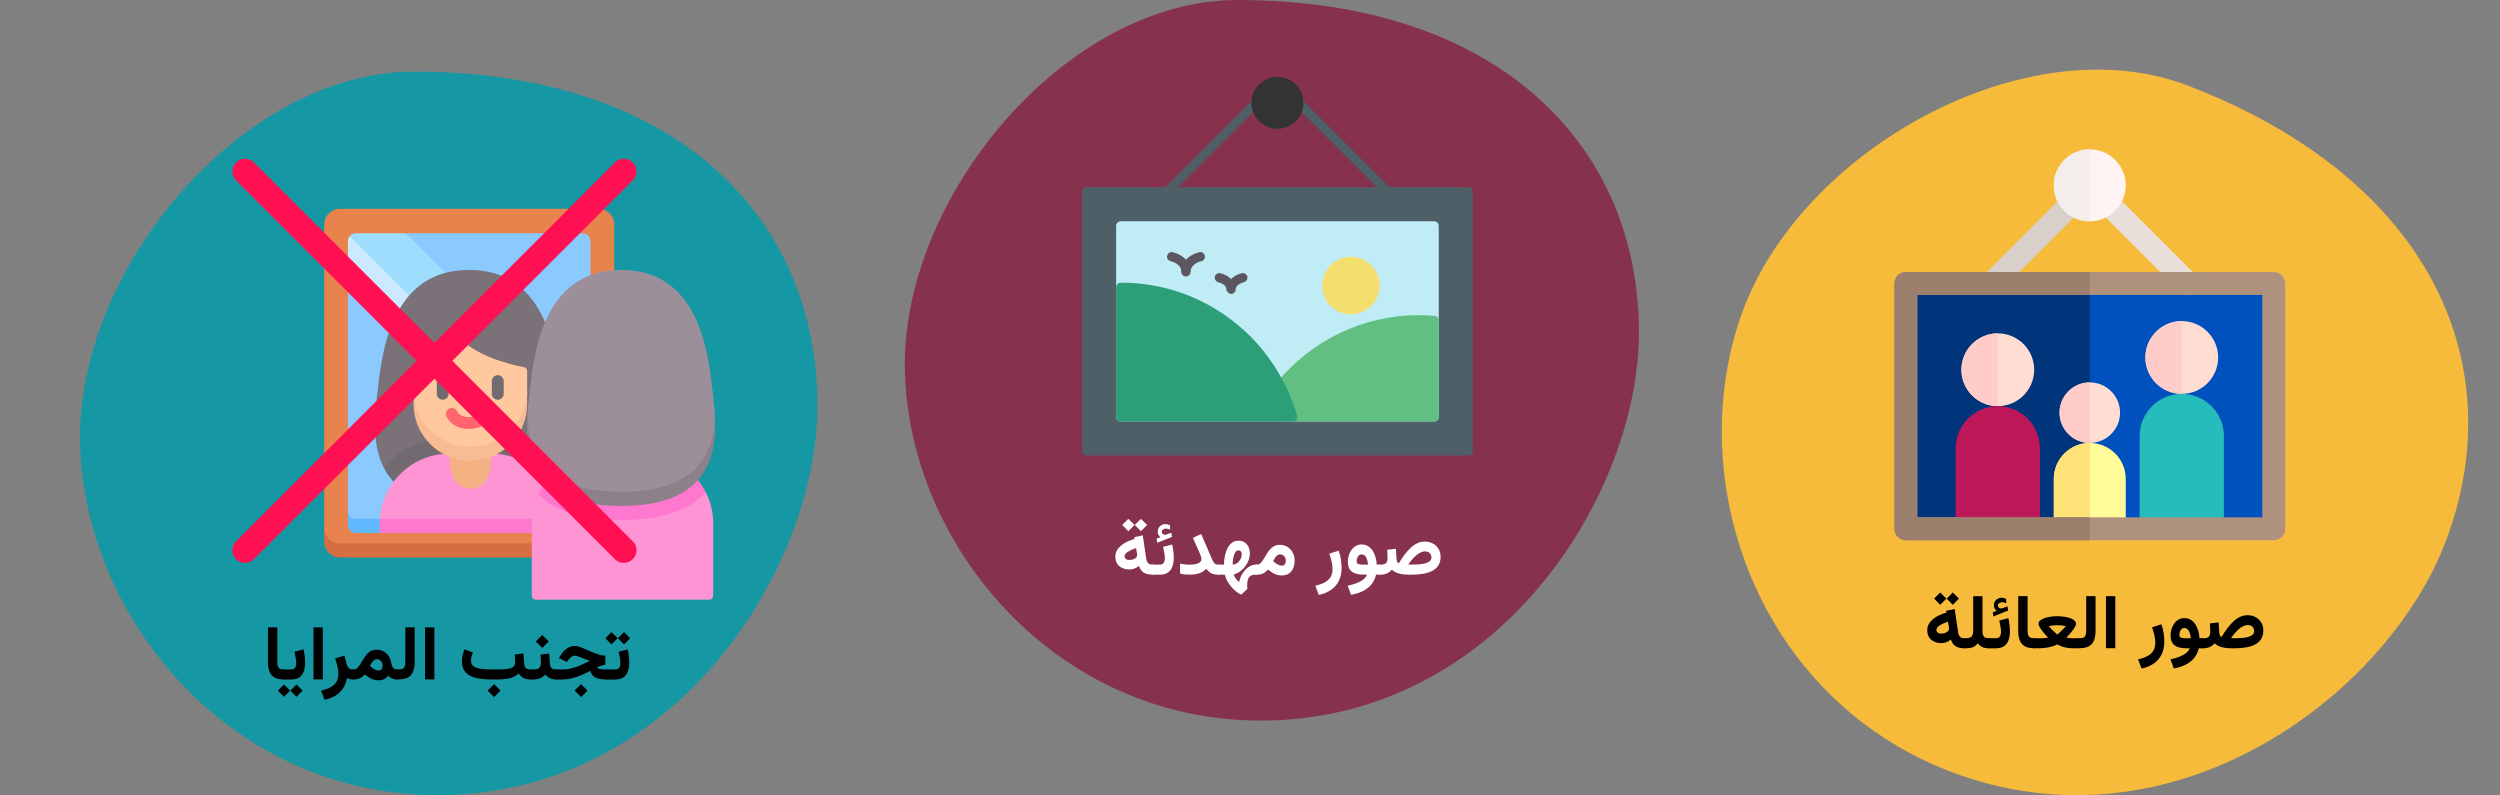
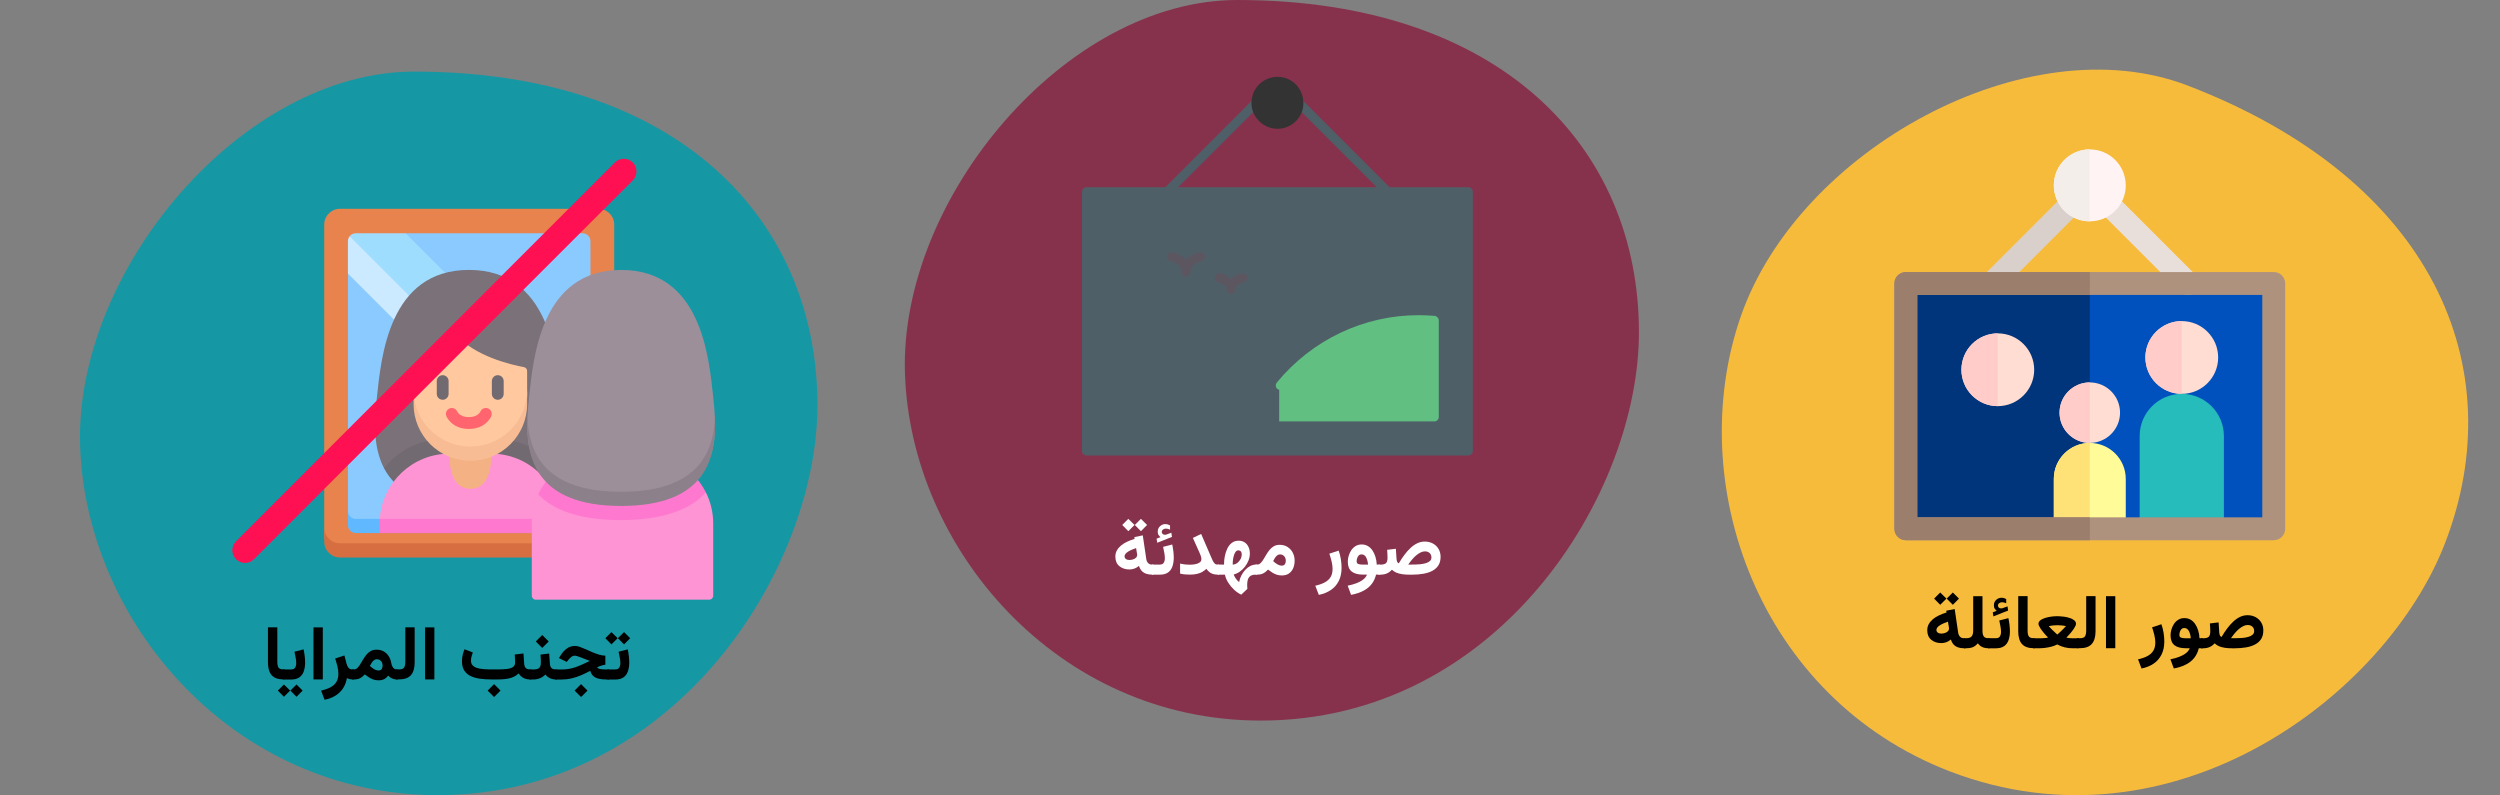
<svg xmlns="http://www.w3.org/2000/svg" id="Ebene_1" version="1.1" viewBox="0 0 786 250">
  <rect x="0" y="0" width="786" height="250" fill="#808080" stroke="none" />
  <defs>
    <style>
      .st0 {
        fill: #f4b184;
      }

      .st1 {
        fill: #dad0cb;
      }

      .st2 {
        fill: #f4de6e;
      }

      .st2, .st3, .st4, .st5, .st6, .st7, .st8 {
        fill-rule: evenodd;
      }

      .st9 {
        fill: #f7bc94;
      }

      .st10 {
        fill: #ffccc9;
      }

      .st11 {
        fill: #ffddd2;
      }

      .st12 {
        fill: #726a71;
      }

      .st13 {
        fill: #9c8f9a;
      }

      .st14 {
        fill: #fff;
      }

      .st3 {
        fill: #60bf81;
      }

      .st15 {
        fill: #9fddff;
      }

      .st16 {
        fill: #0051bd;
      }

      .st17 {
        fill: #1598a4;
      }

      .st4 {
        fill: #bfecf5;
      }

      .st5 {
        fill: #4f5f68;
      }

      .st18 {
        fill: #ff94d4;
      }

      .st19 {
        fill: #d66e41;
      }

      .st20 {
        fill: #8bcaff;
      }

      .st21 {
        fill: #ff646f;
      }

      .st22 {
        fill: #ff78cf;
      }

      .st23 {
        fill: #ffc89f;
      }

      .st24 {
        fill: #ffe277;
      }

      .st25 {
        fill: #7b7179;
      }

      .st26 {
        fill: #fffb99;
      }

      .st27 {
        fill: #9b7e6b;
      }

      .st28 {
        fill: #f3eee9;
      }

      .st29 {
        fill: #60b8ff;
      }

      .st30 {
        fill: #e9dfda;
      }

      .st31 {
        fill: #00347b;
      }

      .st6 {
        fill: #5c5660;
      }

      .st32 {
        fill: #cceaff;
      }

      .st33 {
        fill: #f7bb3c;
      }

      .st7 {
        fill: #333;
      }

      .st34 {
        fill: #bc1758;
      }

      .st35 {
        fill: #ff1053;
      }

      .st36 {
        fill: #fff3f3;
      }

      .st37 {
        fill: #8c808a;
      }

      .st8 {
        fill: #2c9e78;
      }

      .st38 {
        fill: #af927d;
      }

      .st39 {
        fill: #87324c;
      }

      .st40 {
        fill: #25bcbb;
      }

      .st41 {
        fill: #e8834d;
      }
    </style>
  </defs>
  <g id="Ebene_11" data-name="Ebene_1">
    <g id="Group">
      <path id="Oval-Copy-10" class="st33" d="M613.04,242.52c70.29,26.95,137.36-24.05,155.71-71.84,21.15-54.94-3.42-114.04-80.97-143.79-50.59-19.39-122.33,20.32-140.47,72.57-18.14,52.25,5.39,119.84,65.73,143.06h0Z" />
    </g>
    <g id="Group1">
      <path id="Oval-Copy-4" class="st39" d="M396.36,226.55c74.85,0,118.92-71.27,118.92-122.08C515.27,46.07,471.52,0,388.98,0c-53.87,0-106.16,62.3-104.47,117.23,1.69,54.92,47.65,109.32,111.85,109.32h0Z" />
    </g>
    <g id="Group2">
      <path id="Oval-Copy-4-2" class="st17" d="M257.01,127.48c0-58.7-43.99-104.97-126.85-104.97-54.02,0-106.79,62.57-104.97,117.73,1.82,55.16,47.87,109.75,112.37,109.75,75.11,0,119.44-71.57,119.44-122.52Z" />
    </g>
    <g>
      <g>
        <path class="st41" d="M106.89,173.04c-2.74,0-4.96-2.22-4.96-4.96v-97.47c0-2.74,2.22-4.96,4.96-4.96h81.25c2.74,0,4.96,2.22,4.96,4.96v97.47c0,2.74-2.22,4.96-4.96,4.96h-81.25Z" />
        <path class="st19" d="M101.94,165.86v4.46c0,2.74,2.22,4.96,4.96,4.96h81.25c2.74,0,4.96-2.22,4.96-4.96v-4.46c0,2.74-2.22,4.96-4.96,4.96h-81.25c-2.74,0-4.96-2.22-4.96-4.96Z" />
        <path class="st20" d="M111.87,165.36h0c-1.37,0-2.48-1.11-2.48-2.48v-76.86s18.1-12.68,18.1-12.68h55.67c1.37,0,2.48,1.11,2.48,2.48v87.06c0,1.37-1.11,2.48-2.48,2.48h-71.3,0Z" />
        <path class="st29" d="M109.39,160.66v4.46c0,1.37,1.11,2.48,2.48,2.48h71.3c1.37,0,2.48-1.11,2.48-2.48v-4.46c0,1.37-1.11,2.48-2.48,2.48h-71.3c-1.37,0-2.48-1.11-2.48-2.48Z" />
        <path class="st32" d="M185.64,150l-57.04-57.04-3.64-8.1-15.04-10.58c-.33.42-.53.96-.53,1.54v10.2s76.25,76.25,76.25,76.25v-12.27Z" />
        <path class="st15" d="M185.64,150v-18.51s-58.15-58.15-58.15-58.15h-15.63c-.79,0-1.49.37-1.94.94l75.72,75.72h0Z" />
        <path class="st25" d="M147.45,159.07h0c31.99,0,30.31-21.61,28.94-34.28-1.33-12.3-3.69-39.93-28.94-39.93-25.25,0-27.61,27.63-28.94,39.93-.7,6.5-1.49,15.35,2.24,22.43l2.9.44.13,3.79c4.31,4.52,11.59,7.61,23.67,7.61h0Z" />
        <path class="st12" d="M120.75,147.23c3.53,6.72,11.12,11.84,26.7,11.84,16.08,0,23.65-5.46,27.03-12.49-4.27-5.13-10.71-8.4-17.91-8.4h-17.39c-7.5,0-14.17,3.55-18.43,9.05Z" />
        <path class="st18" d="M121.59,165.36l-2.18-2.23c.77-11.45,10.3-20.5,21.94-20.5h13.05c11.64,0,21.17,9.05,21.94,20.5l-2.18,2.23h-52.57s0,0,0,0Z" />
        <path class="st22" d="M119.42,163.13c-.03.49-.05.99-.05,1.49v2.97s57.03,0,57.03,0v-2.97c0-.5-.02-1-.05-1.49h-56.92Z" />
        <path class="st0" d="M154.4,142.63s.84,11.05-6.52,11.05c-7.36,0-6.52-11.05-6.52-11.05h13.05Z" />
        <path class="st18" d="M168.44,188.55h0c-.68,0-1.24-.55-1.24-1.24v-22.68c0-3.28.72-6.4,2.01-9.2l2.85-.85-.47-3.14c4.01-5.34,10.4-8.8,17.6-8.8h13.05c6.95,0,13.15,3.23,17.18,8.26l-.36,3.68,2.87.23c1.47,2.95,2.3,6.28,2.3,9.81v22.68c0,.68-.55,1.24-1.24,1.24h-54.55s0,0,0,0Z" />
        <path class="st22" d="M189.19,142.63h0c-8.86,0-16.49,5.24-19.98,12.79,4.58,4.79,12.54,8.1,26.08,8.1s22.15-3.6,26.63-8.71c-3.61-7.22-11.07-12.18-19.68-12.18h-13.05Z" />
        <path class="st13" d="M224.77,131.37c-.1-2.33-.32-4.57-.54-6.57-1.33-12.3-3.69-39.93-28.94-39.93-25.25,0-27.61,27.63-28.94,39.93-.22,2.01-.44,4.24-.54,6.57-.52,12.4,2.55,25.47,29.48,25.47,26.92,0,29.99-13.07,29.48-25.47Z" />
        <path class="st37" d="M165.81,131.37c-.52,12.4,2.55,27.7,29.48,27.7,26.92,0,29.99-15.3,29.48-27.7-.53,11.32-5.72,23.24-29.48,23.24-23.76,0-28.94-11.92-29.48-23.24Z" />
        <path class="st23" d="M143.25,105.04h0c-.55-.66-1.59-.57-2.02.17-1.57,2.7-5.14,7.89-10.43,10.09-.46.19-.77.64-.77,1.14v6.12s-1.17,20.08,17.85,20.08c19.32,0,17.85-20.08,17.85-20.08v-5.92c0-.6-.43-1.11-1.01-1.22-3.56-.65-15.56-3.31-21.46-10.38h0Z" />
        <path class="st9" d="M130.03,122.56v4.46c0,9.86,7.99,17.85,17.85,17.85,9.86,0,17.85-7.99,17.85-17.85v-4.46c0,9.86-7.99,17.85-17.85,17.85-9.86,0-17.85-7.99-17.85-17.85Z" />
      </g>
      <g>
        <path class="st12" d="M154.64,119.82v4.01c0,1.03.83,1.86,1.86,1.86s1.86-.83,1.86-1.86v-4.01c0-1.03-.83-1.86-1.86-1.86s-1.86.83-1.86,1.86Z" />
        <path class="st12" d="M137.32,119.82v4.01c0,1.03.83,1.86,1.86,1.86s1.86-.83,1.86-1.86v-4.01c0-1.03-.83-1.86-1.86-1.86s-1.86.83-1.86,1.86Z" />
        <path class="st21" d="M142.06,128.27h0c-1.03,0-1.86.83-1.86,1.86,0,.27.06.52.16.75h0c.07.16,1.7,3.98,7.04,3.98s6.98-3.82,7.04-3.98h0c.1-.23.16-.48.16-.75,0-1.03-.83-1.86-1.86-1.86-.78,0-1.44.48-1.72,1.16h0c-.08.18-.89,1.71-3.62,1.71s-3.54-1.54-3.62-1.71c-.28-.68-.94-1.16-1.72-1.16h0Z" />
      </g>
    </g>
    <g id="Layer_x5F_1">
      <g id="_559864944">
        <path class="st5" d="M340.18,141.78V60.29c0-.79.65-1.44,1.44-1.44h120c.79,0,1.44.65,1.44,1.44v81.49c0,.79-.65,1.44-1.44,1.44h-120c-.79,0-1.44-.65-1.44-1.44Z" />
-         <path class="st4" d="M350.91,131.05v-60.04c0-.79.65-1.44,1.44-1.44h98.55c.79,0,1.44.65,1.44,1.44v60.04c0,.86-.65,1.44-1.44,1.44h-98.55c-.79,0-1.44-.58-1.44-1.44Z" />
        <path class="st3" d="M450.9,132.49h-48.73v-9.93c-.14,0-.36-.14-.58-.29-.58-.5-.65-1.37-.14-2.02,11.09-13.46,27.35-21.16,44.56-21.16,1.66,0,3.31.07,5.04.22.72.07,1.3.72,1.3,1.44v30.31c0,.86-.65,1.44-1.44,1.44h0Z" />
-         <path class="st8" d="M350.91,131.05v-40.74c0-.36.14-.72.43-1.01s.65-.43,1.01-.43c12.81,0,24.91,4.1,35.06,11.88,9.79,7.49,16.99,18.14,20.37,29.95.14.43.07.94-.22,1.3s-.72.5-1.15.5h-54.06c-.79,0-1.44-.58-1.44-1.44Z" />
        <path class="st5" d="M365.96,61.3c-.58-.58-.58-1.51,0-2.02l27.93-27.93c.58-.58,1.44-.58,2.02,0,.58.5.58,1.44,0,2.02l-27.93,27.93c-.22.29-.65.43-1.01.43-.36,0-.72-.14-1.01-.43Z" />
        <path class="st5" d="M435.28,61.3l-27.93-27.93c-.58-.58-.58-1.51,0-2.02.58-.58,1.44-.58,2.02,0l27.93,27.93c.58.5.58,1.44,0,2.02-.29.29-.65.43-1.01.43s-.72-.14-1.01-.43Z" />
        <g>
          <path class="st6" d="M372.72,86.93c-.79-.07-1.37-.79-1.3-1.58,0,0,.22-2.3-3.38-3.24-.79-.22-1.3-1.01-1.08-1.73.22-.79,1.01-1.3,1.73-1.08,4.82,1.22,5.76,4.68,5.61,6.33-.07.79-.72,1.3-1.44,1.3h-.14Z" />
          <path class="st6" d="M371.43,85.63c-.14-1.66.79-5.11,5.61-6.33.79-.22,1.58.29,1.73,1.08.22.72-.22,1.51-1.01,1.73-3.45.86-3.45,3.02-3.45,3.31v-.07s-2.88.29-2.88.29h0Z" />
          <path class="st6" d="M385.61,91.39v-.43c-.07-.5-.36-1.66-2.59-2.23-.79-.22-1.22-1.01-1.08-1.8.22-.72,1.01-1.22,1.8-1.01,1.51.36,2.59,1.08,3.31,1.8.72-.72,1.8-1.44,3.31-1.8.79-.22,1.58.29,1.8,1.01.14.79-.29,1.58-1.08,1.8-2.23.58-2.59,1.73-2.59,2.23v.43c-.86,1.37-1.8,1.37-2.88,0h0Z" />
        </g>
-         <path class="st2" d="M415.7,89.81c0-4.97,4.03-9.07,9-9.07s9.07,4.1,9.07,9.07-4.03,9-9.07,9-9-4.03-9-9Z" />
        <path class="st7" d="M393.45,32.36c0-4.54,3.67-8.21,8.21-8.21s8.13,3.67,8.13,8.21-3.67,8.13-8.13,8.13-8.21-3.67-8.21-8.13Z" />
      </g>
    </g>
    <g>
      <path class="st16" d="M599.19,162.65v-69.92c0-1.99,1.61-3.6,3.6-3.6h108.48c1.99,0,3.6,1.61,3.6,3.6v69.92c0,1.99-1.61,3.6-3.6,3.6h-108.48c-1.99,0-3.6-1.61-3.6-3.6Z" />
      <path class="st31" d="M599.19,92.73v69.92c0,1.99,1.61,3.6,3.6,3.6h54.24s0-77.12,0-77.12h-54.24c-1.99,0-3.6,1.61-3.6,3.6Z" />
      <g>
        <path class="st11" d="M674.51,112.39c0-6.31,5.13-11.44,11.44-11.44s11.44,5.13,11.44,11.44c0,6.31-5.13,11.44-11.44,11.44s-11.44-5.13-11.44-11.44Z" />
        <path class="st11" d="M647.52,129.74c0-5.25,4.27-9.51,9.51-9.51s9.51,4.27,9.51,9.51-4.27,9.51-9.51,9.51-9.51-4.27-9.51-9.51Z" />
        <path class="st11" d="M616.67,116.25c0-6.31,5.13-11.44,11.44-11.44s11.44,5.13,11.44,11.44-5.13,11.44-11.44,11.44-11.44-5.13-11.44-11.44Z" />
      </g>
      <path class="st26" d="M649.32,166.25c-1.99,0-3.6-1.61-3.6-3.6v-12.08c0-6.24,5.07-11.31,11.31-11.31s11.31,5.08,11.31,11.31v12.08c0,1.99-1.61,3.6-3.6,3.6h-15.42s0,0,0,0Z" />
-       <path class="st34" d="M618.47,166.25c-1.99,0-3.6-1.61-3.6-3.6v-21.72c0-7.3,5.94-13.24,13.24-13.24s13.24,5.94,13.24,13.24v21.72c0,1.99-1.61,3.6-3.6,3.6h-19.28s0,0,0,0Z" />
      <path class="st30" d="M687.88,92.73c-.92,0-1.84-.35-2.54-1.06l-25.4-25.4c-1.41-1.41-1.41-3.69,0-5.09,1.41-1.41,3.69-1.41,5.09,0l25.4,25.4c1.4,1.41,1.4,3.69,0,5.09-.7.7-1.62,1.06-2.55,1.06h0Z" />
      <path class="st1" d="M626.18,92.73c-.92,0-1.84-.35-2.55-1.06-1.4-1.41-1.4-3.69,0-5.09l25.4-25.4c1.41-1.41,3.69-1.41,5.09,0,1.41,1.41,1.41,3.69,0,5.09l-25.4,25.4c-.7.7-1.62,1.06-2.54,1.06h0Z" />
      <path class="st36" d="M645.72,58.28c0-6.24,5.07-11.31,11.31-11.31s11.31,5.07,11.31,11.31c0,6.24-5.07,11.31-11.31,11.31s-11.31-5.08-11.31-11.31Z" />
      <path class="st10" d="M647.52,129.74c0,5.24,4.27,9.51,9.51,9.51v-19.02c-5.24,0-9.51,4.27-9.51,9.51Z" />
      <path class="st28" d="M645.72,58.28c0,6.24,5.07,11.31,11.31,11.31v-22.63c-6.24,0-11.31,5.07-11.31,11.31Z" />
      <path class="st24" d="M649.32,166.25h7.71s0-26.99,0-26.99c-6.24,0-11.31,5.08-11.31,11.31v12.08c0,1.99,1.61,3.6,3.6,3.6h0Z" />
      <path class="st10" d="M616.67,116.25c0,6.31,5.13,11.44,11.44,11.44v-22.88c-6.31,0-11.44,5.13-11.44,11.44h0Z" />
      <path class="st10" d="M674.51,112.39c0,6.31,5.13,11.44,11.44,11.44v-22.88c-6.31,0-11.44,5.13-11.44,11.44h0Z" />
      <path class="st40" d="M676.31,166.25c-1.99,0-3.6-1.61-3.6-3.6v-25.58c0-7.3,5.94-13.24,13.24-13.24s13.24,5.94,13.24,13.24v25.58c0,1.99-1.61,3.6-3.6,3.6h-19.28s0,0,0,0Z" />
      <path class="st38" d="M595.59,166.25v-77.12c0-1.99,1.61-3.6,3.6-3.6h115.68c1.99,0,3.6,1.61,3.6,3.6v77.12c0,1.99-1.61,3.6-3.6,3.6h-115.68c-1.99,0-3.6-1.61-3.6-3.6ZM711.27,92.73h-108.48s0,69.92,0,69.92h108.48s0-69.92,0-69.92Z" />
      <path class="st27" d="M599.19,85.53c-1.99,0-3.6,1.61-3.6,3.6v77.12c0,1.99,1.61,3.6,3.6,3.6h57.84s0-7.2,0-7.2h-54.24v-69.92h54.24s0-7.2,0-7.2h-57.84Z" />
    </g>
  </g>
  <g id="ZF">
    <g>
-       <path class="st35" d="M198.95,175.81h0c-1.55,1.55-4.07,1.55-5.63,0L74.22,56.71c-1.55-1.55-1.55-4.07,0-5.63h0c1.55-1.55,4.07-1.55,5.63,0l119.11,119.11c1.55,1.55,1.55,4.07,0,5.63Z" />
      <path class="st35" d="M198.95,51.08h0c1.55,1.55,1.55,4.07,0,5.63l-119.11,119.11c-1.55,1.55-4.07,1.55-5.63,0h0c-1.55-1.55-1.55-4.07,0-5.63l119.11-119.11c1.55-1.55,4.07-1.55,5.63,0Z" />
    </g>
  </g>
  <g>
    <path d="M615.58,203.52c-.55-.2-1.02-.5-1.38-.9s-.65-.93-.84-1.56c-.46.38-.93.67-1.42.85s-1.01.28-1.58.28c-1.27,0-2.32-.34-3.16-1.03s-1.27-1.69-1.27-3.01c0-.73.16-1.38.49-1.96s.77-1.09,1.32-1.55,1.2-.85,1.93-1.19,1.5-.63,2.31-.88l-.08-.56,2.65-.54,1.1,7.46c.07.51.26.92.57,1.25s.76.49,1.35.49h.35v3.15h-.4c-.74,0-1.39-.1-1.95-.29ZM611.96,188.2l-1.96,1.95-1.91-1.95,1.91-1.92,1.96,1.92ZM612.73,197.22c-.02-.13-.04-.27-.07-.41l-.22-1.36c-.48.16-.93.34-1.37.53s-.83.39-1.17.61-.61.44-.8.69-.29.49-.29.75c0,.37.14.65.42.86s.64.31,1.1.31c.38,0,.76-.06,1.14-.18s.69-.3.93-.54.37-.54.37-.9c0-.11,0-.23-.02-.36ZM615.9,188.2l-1.93,1.95-1.93-1.95,1.93-1.92,1.93,1.92Z" />
    <path d="M620.35,187.44h2.94v10.86c0,.51.05.94.16,1.29s.29.62.57.8.66.27,1.16.27h.38v3.15h-.35c-.56,0-1.05-.06-1.46-.18s-.77-.29-1.08-.52-.59-.52-.84-.86c-.27.33-.57.61-.88.84s-.69.41-1.12.53-.96.19-1.59.19h-.77v-3.15h.7c.55,0,.98-.09,1.3-.26s.55-.44.69-.79.21-.79.21-1.31v-10.85Z" />
    <path d="M625.93,200.66v3.15h-.87v-3.15h.87ZM625.6,203.81v-3.15h1.88c.63,0,1.06-.19,1.29-.57s.35-.87.35-1.46c0-.52-.06-1.1-.18-1.72s-.24-1.23-.37-1.83l2.87-.74c.15.71.27,1.42.35,2.12s.13,1.37.13,2c0,1.02-.14,1.94-.41,2.75s-.73,1.45-1.38,1.92-1.53.7-2.65.7h-1.88ZM627.1,191.33c-.15-.26-.22-.6-.22-1.02,0-.7.24-1.27.72-1.71s1.03-.67,1.65-.67c.32,0,.59.04.81.11s.45.17.69.3v1.34c-.23-.12-.46-.21-.67-.26s-.44-.07-.66-.07c-.31,0-.6.09-.87.28s-.4.46-.4.83c0,.21.11.41.32.6s.51.26.93.21c.02,0,.03,0,.05,0s.03,0,.05-.02l1.66-.61.19,1.32-4.63,1.83-.2-1.28,1.23-.48c-.27-.21-.47-.45-.62-.7Z" />
    <path d="M637.48,187.44v10.8c0,.88.13,1.51.4,1.87s.79.54,1.56.54h.29v3.15h-.29c-1.7,0-2.94-.44-3.73-1.32s-1.18-2.22-1.18-4.02v-11.03h2.94Z" />
    <path d="M648.75,193.85c.68.09,1.32.24,1.92.43s1.09.44,1.46.74.57.67.57,1.1c0,.2-.07.45-.21.74s-.32.6-.54.92-.47.65-.74.98-.54.64-.81.93-.52.54-.73.75c.36.1.71.16,1.04.19s.64.04.93.04h1.83v3.15h-1.82c-.89,0-1.74-.1-2.55-.31s-1.58-.51-2.31-.9c-.5.27-1.08.49-1.73.67s-1.32.31-2.01.4-1.33.13-1.93.13h-1.85v-3.15h1.86c.2,0,.46,0,.8,0s.69-.02,1.05-.06.68-.09.94-.17c-.22-.21-.46-.46-.73-.75s-.53-.6-.8-.93-.52-.66-.74-.98-.4-.63-.54-.91-.21-.53-.21-.72c0-.43.19-.8.56-1.1s.86-.55,1.46-.74,1.24-.33,1.92-.43,1.33-.14,1.95-.14,1.27.05,1.95.14ZM645.54,196.64c-.46.04-.94.12-1.42.23.36.41.75.81,1.17,1.22s.92.88,1.52,1.42c.36-.31.68-.6.96-.86s.57-.54.88-.86.6-.62.87-.93c-.48-.12-.95-.2-1.42-.23s-.9-.06-1.27-.06-.81.02-1.27.06Z" />
    <path d="M653.91,200.66c.84,0,1.39-.21,1.63-.62s.36-1.01.36-1.79v-10.82h2.94v11.04c0,1.76-.39,3.09-1.17,3.98s-2.04,1.35-3.78,1.35h-.89v-3.15h.9Z" />
    <path d="M665.05,203.8h-2.93v-16.36h2.93v16.36Z" />
    <path d="M672.2,207.3c1.16-.26,2.14-.6,2.95-1.03s1.42-.99,1.85-1.68.63-1.56.63-2.6c0-.7-.1-1.48-.31-2.34s-.44-1.67-.7-2.43l2.92-.96c.3.84.54,1.74.69,2.68s.23,1.85.23,2.72c0,1.58-.29,2.95-.87,4.12s-1.4,2.12-2.47,2.85-2.34,1.25-3.82,1.55l-1.1-2.88Z" />
    <path d="M688.71,194.82c.56.33,1.04.78,1.44,1.36s.71,1.25.95,2.02.38,1.59.42,2.46h.98v3.15h-1.2c-.27,1.13-.73,2.12-1.38,2.96s-1.5,1.54-2.57,2.11-2.36,1-3.9,1.29l-1.07-2.88c1.02-.2,1.96-.47,2.79-.79s1.54-.71,2.12-1.17.95-.96,1.15-1.52h-1.24c-1.56,0-2.75-.32-3.56-.97s-1.22-1.68-1.22-3.11c0-.58.09-1.18.27-1.81s.45-1.21.81-1.76.82-.98,1.36-1.32,1.18-.51,1.92-.51,1.36.16,1.92.49ZM688.78,200.66c-.03-.41-.09-.8-.19-1.18s-.22-.73-.38-1.04-.36-.56-.6-.73-.52-.26-.85-.26c-.39,0-.7.12-.93.37s-.39.54-.49.87-.14.65-.14.94c0,.44.18.72.53.85s.83.19,1.44.19h1.61Z" />
    <path d="M700.22,197.59c.61-.82,1.26-1.54,1.93-2.17s1.38-1.12,2.12-1.47,1.52-.53,2.34-.53c.97,0,1.83.21,2.58.62s1.34.98,1.76,1.7.64,1.54.64,2.47c0,1.05-.22,1.94-.67,2.66s-1.08,1.29-1.89,1.73-1.78.75-2.88.94-2.3.29-3.61.29h-.62c-.91,0-1.73-.05-2.44-.16s-1.33-.28-1.86-.51-.97-.54-1.33-.9c-.45.5-.96.89-1.55,1.16s-1.33.41-2.23.41h-.48v-3.15h.48c.97,0,1.61-.16,1.93-.49s.47-.89.47-1.69c0-.44-.01-.86-.04-1.27s-.05-.82-.08-1.22l2.74-.33.21,3.21c.03.36.1.67.22.92s.28.4.5.44c.55-.94,1.14-1.82,1.75-2.64ZM705.32,196.84c-.46.22-.92.52-1.38.9s-.89.82-1.31,1.32-.82,1.03-1.21,1.59h1.23c.85,0,1.64-.03,2.38-.09s1.38-.18,1.93-.35.98-.4,1.29-.69.46-.67.46-1.12c0-.57-.19-1.03-.57-1.38s-.86-.52-1.45-.52c-.45,0-.91.11-1.38.33Z" />
  </g>
  <g>
    <path d="M87.19,197.25v10.8c0,.88.13,1.51.4,1.87s.79.54,1.56.54h.29v3.15h-.29c-1.7,0-2.94-.44-3.73-1.32s-1.18-2.22-1.18-4.02v-11.03h2.94Z" />
    <path d="M91.22,217.12l-1.96,1.95-1.91-1.95,1.91-1.92,1.96,1.92ZM89.89,210.47v3.15h-.94v-3.15h.94ZM89.61,213.63v-3.15h1.88c.63,0,1.06-.19,1.29-.57s.35-.87.35-1.46c0-.52-.06-1.1-.18-1.72s-.24-1.23-.37-1.83l2.87-.74c.15.71.27,1.42.35,2.12s.13,1.37.13,2c0,1.02-.14,1.94-.41,2.75s-.73,1.45-1.38,1.92-1.53.7-2.65.7h-1.88ZM95.15,217.12l-1.93,1.95-1.93-1.95,1.93-1.92,1.93,1.92Z" />
    <path d="M101.49,213.61h-2.93v-16.36h2.93v16.36Z" />
    <path d="M109.87,213.5c-.32-.09-.59-.2-.8-.33-.19,1.16-.57,2.21-1.16,3.14s-1.37,1.71-2.35,2.34-2.16,1.08-3.53,1.35l-1.08-2.88c1.16-.26,2.14-.6,2.95-1.03s1.42-.99,1.85-1.68.63-1.56.63-2.6c0-.7-.1-1.48-.31-2.34s-.44-1.67-.7-2.43l2.91-.96.68,2.61c.14.54.35.97.63,1.29s.68.49,1.2.49h.46v3.15h-.33c-.38,0-.72-.04-1.04-.13Z" />
    <path d="M110.78,213.63v-3.15h.46c.41,0,.78-.15,1.09-.45s.61-.68.9-1.15.59-.97.9-1.5.65-1.03,1.04-1.51.83-.86,1.35-1.16,1.13-.45,1.84-.45c.88,0,1.63.18,2.27.54s1.16.86,1.56,1.48.67,1.31.8,2.08c.09.52.23.93.4,1.24s.37.54.6.67.47.2.72.2h.3v3.15h-.32c-.5,0-.99-.11-1.48-.34s-.87-.51-1.16-.86c-.38.5-.81.87-1.29,1.11s-1.06.36-1.75.36c-.54,0-1.05-.08-1.54-.23s-.96-.38-1.41-.66-.92-.61-1.38-.97c-.29.3-.58.58-.88.81s-.64.43-1.03.57-.88.21-1.48.21h-.52ZM117.53,207.6c-.27.23-.51.5-.71.83s-.38.64-.52.94c.24.23.48.43.7.6s.44.31.64.42c.27.15.53.25.76.32s.44.09.62.09c.45,0,.77-.15.97-.45s.3-.66.3-1.08c0-.55-.16-1.03-.49-1.42s-.78-.59-1.35-.59c-.34,0-.64.11-.91.34Z" />
    <path d="M125.44,210.47c.84,0,1.39-.21,1.63-.62s.36-1.01.36-1.79v-10.82h2.94v11.04c0,1.76-.39,3.09-1.17,3.98s-2.04,1.35-3.78,1.35h-.89v-3.15h.9Z" />
    <path d="M136.57,213.61h-2.93v-16.36h2.93v16.36Z" />
    <path d="M164.58,205.46l.23,3.23c.04.62.21,1.07.5,1.35s.78.43,1.44.43h.27v3.15h-.27c-.89,0-1.63-.16-2.22-.49s-1.08-.8-1.46-1.41c-.7.67-1.56,1.16-2.58,1.45s-2.36.45-4.03.45h-1.96c-1.38,0-2.63-.09-3.76-.26s-2.11-.47-2.93-.89-1.45-1.01-1.9-1.75-.67-1.69-.67-2.84c0-.67.08-1.33.23-1.96s.34-1.23.57-1.79l2.62,1c-.13.36-.26.77-.39,1.24s-.19.91-.19,1.34c0,.6.16,1.09.49,1.45s.78.64,1.36.83,1.26.31,2.04.38,1.62.1,2.53.1h1.96c1.16,0,2.14-.05,2.96-.15s1.44-.31,1.88-.62.65-.79.65-1.42c0-.38-.01-.8-.04-1.26s-.05-.87-.08-1.24l2.74-.33ZM157.37,217.12l-2.03,2.03-2.03-2.03,2.03-2.03,2.03,2.03Z" />
    <path d="M172.66,205.46l.23,3.23c.02.41.11.74.25,1.01s.36.46.64.59.64.19,1.08.19h.25v3.15h-.27c-.53,0-1.01-.07-1.43-.2s-.79-.32-1.11-.55-.6-.51-.83-.82c-.46.5-1.02.89-1.68,1.16s-1.36.41-2.1.41h-1.12v-3.15h1.12c.88,0,1.5-.16,1.84-.48s.52-.89.52-1.7c0-.44,0-.87-.03-1.28s-.05-.83-.09-1.22l2.74-.33ZM172.51,201.68l-2.03,2.03-2.03-2.03,2.03-2.03,2.03,2.03Z" />
    <path d="M190.33,208.99c-.42.04-.86.14-1.32.3s-.88.32-1.27.49c.08.2.26.34.56.45s.66.17,1.1.21.92.05,1.42.05h.64v3.15h-.69c-.97,0-1.81-.08-2.51-.25s-1.28-.45-1.72-.84-.76-.95-.96-1.64c-.98.52-1.95.98-2.91,1.39s-1.94.74-2.94.98-2.05.36-3.14.36h-1.96v-3.15h1.99c.79,0,1.53-.06,2.21-.18s1.36-.29,2.04-.52,1.38-.51,2.13-.85,1.56-.72,2.46-1.15c-.59-.22-1.14-.43-1.65-.63s-.96-.38-1.36-.53-.74-.28-1.03-.36-.49-.13-.63-.13c-.44,0-.83.13-1.17.4s-.63.55-.87.86l-.56.7-2.46-1.2.46-.75c.54-.88,1.19-1.62,1.95-2.2s1.65-.87,2.67-.87c.43,0,.93.1,1.5.3s1.19.45,1.85.75,1.35.6,2.06.91,1.41.56,2.11.77,1.37.32,2,.33v2.86ZM184.71,217.12l-2.03,2.03-2.03-2.03,2.03-2.03,2.03,2.03Z" />
    <path d="M194.19,200.65l-1.96,1.95-1.91-1.95,1.91-1.92,1.96,1.92ZM191.83,210.47v3.15h-.83v-3.15h.83ZM191.52,213.63v-3.15h1.88c.63,0,1.06-.19,1.29-.57s.35-.87.35-1.46c0-.52-.06-1.1-.18-1.72s-.24-1.23-.37-1.83l2.87-.74c.15.71.27,1.42.35,2.12s.13,1.37.13,2c0,1.02-.14,1.94-.41,2.75s-.73,1.45-1.38,1.92-1.53.7-2.65.7h-1.88ZM198.13,200.65l-1.93,1.95-1.93-1.95,1.93-1.92,1.93,1.92Z" />
  </g>
  <g>
    <path class="st14" d="M360.32,180.37c-.55-.2-1.02-.5-1.38-.9s-.65-.93-.84-1.56c-.46.38-.93.67-1.42.85s-1.01.28-1.58.28c-1.27,0-2.32-.34-3.16-1.03s-1.27-1.69-1.27-3.01c0-.73.16-1.38.49-1.96s.77-1.09,1.32-1.55,1.2-.85,1.93-1.19,1.5-.63,2.31-.88l-.08-.56,2.65-.54,1.1,7.46c.07.51.26.92.57,1.25s.76.49,1.35.49h.35v3.15h-.4c-.74,0-1.39-.1-1.95-.29ZM356.7,165.05l-1.96,1.95-1.91-1.95,1.91-1.92,1.96,1.92ZM357.48,174.08c-.02-.13-.04-.27-.07-.41l-.22-1.36c-.48.16-.93.34-1.37.53s-.83.39-1.17.61-.61.44-.8.69-.29.49-.29.75c0,.37.14.65.42.86s.64.31,1.1.31c.38,0,.76-.06,1.14-.18s.69-.3.93-.54.37-.54.37-.9c0-.11,0-.23-.02-.36ZM360.64,165.05l-1.93,1.95-1.93-1.95,1.93-1.92,1.93,1.92Z" />
    <path class="st14" d="M363.04,177.51v3.15h-.87v-3.15h.87ZM362.71,180.66v-3.15h1.88c.63,0,1.06-.19,1.29-.57s.35-.87.35-1.46c0-.52-.06-1.1-.18-1.72s-.24-1.23-.37-1.83l2.87-.74c.15.71.27,1.42.35,2.12s.13,1.37.13,2c0,1.02-.14,1.94-.41,2.75s-.73,1.45-1.38,1.92-1.53.7-2.65.7h-1.88ZM364.21,168.18c-.15-.26-.22-.6-.22-1.02,0-.7.24-1.27.72-1.71s1.03-.67,1.65-.67c.32,0,.59.04.81.11s.45.17.69.3v1.34c-.23-.12-.46-.21-.67-.26s-.44-.07-.66-.07c-.31,0-.6.09-.87.28s-.4.46-.4.83c0,.21.11.41.32.6s.51.26.93.21c.02,0,.03,0,.05,0s.03,0,.05-.02l1.66-.61.19,1.32-4.63,1.83-.2-1.28,1.23-.48c-.27-.21-.47-.45-.62-.7Z" />
    <path class="st14" d="M377.59,174.98c-.09-.32-.19-.59-.29-.81l-2.26-5.05,2.6-1.25,2.86,6.63c.26.6.49,1.13.69,1.58s.43.8.67,1.05.55.38.91.38h.49v3.15h-.49c-.59,0-1.1-.08-1.52-.23s-.79-.37-1.1-.64-.61-.59-.88-.96c-.38.39-.82.72-1.32,1s-1.06.48-1.68.62-1.33.21-2.12.21c-.66,0-1.22-.02-1.69-.07s-.95-.13-1.44-.25v-3.14c.48.11.98.2,1.5.26s1,.09,1.45.09c.65,0,1.26-.05,1.83-.16s1.03-.3,1.39-.56.53-.62.53-1.07c0-.2-.04-.45-.13-.77Z" />
    <path class="st14" d="M382.8,177.51h2.04v-.25c0-.77.08-1.57.25-2.41s.42-1.63.77-2.37.82-1.33,1.41-1.79,1.3-.69,2.16-.69c.73,0,1.36.18,1.89.53s.93.84,1.21,1.44.42,1.29.42,2.07c0,.73-.14,1.44-.41,2.15s-.65,1.36-1.12,1.97-1.02,1.12-1.63,1.56-1.25.73-1.91.9c.09.27.21.55.38.84s.36.57.59.84.47.51.73.71c.13-.73.37-1.42.7-2.07s.73-1.24,1.21-1.76,1-.92,1.58-1.22,1.18-.45,1.8-.45h.39v3.15h-.41c-.52,0-.95.07-1.29.2s-.63.33-.84.6-.37.6-.46,1.01-.15.89-.15,1.44c0,.2,0,.4.02.6s.03.42.04.63l-1.93,1.82c-.79-.38-1.54-.9-2.25-1.56s-1.32-1.4-1.83-2.21-.86-1.65-1.05-2.51h-2.26v-3.15ZM388.53,173.43c-.22.27-.4.61-.54,1.04s-.25.89-.32,1.38-.1.97-.1,1.41v.26c.52-.03.99-.2,1.41-.51s.77-.71,1.03-1.2.39-1.01.39-1.56c0-.38-.1-.68-.3-.9s-.46-.32-.78-.32-.57.13-.79.4Z" />
    <path class="st14" d="M401.45,180.7c-.48-.16-.96-.38-1.41-.66s-.92-.61-1.38-.97c-.29.3-.58.58-.88.81s-.64.43-1.03.57-.88.21-1.48.21h-.52v-3.15h.46c.41,0,.78-.15,1.09-.45s.61-.68.9-1.15.59-.97.9-1.5.65-1.03,1.04-1.51.83-.86,1.35-1.16,1.13-.45,1.84-.45c.96,0,1.79.23,2.5.69s1.25,1.06,1.63,1.81.57,1.57.57,2.46-.15,1.71-.46,2.41-.76,1.26-1.35,1.66-1.35.6-2.24.6c-.54,0-1.05-.08-1.54-.23ZM401.51,174.64c-.27.23-.51.5-.71.83s-.38.64-.52.94c.23.22.45.41.66.57s.42.29.6.4c.29.16.56.28.8.35s.46.11.65.11c.45,0,.77-.15.97-.45s.3-.66.3-1.08c0-.55-.16-1.03-.49-1.42s-.78-.59-1.35-.59c-.34,0-.64.11-.91.34Z" />
    <path class="st14" d="M413.53,184.15c1.16-.26,2.14-.6,2.95-1.03s1.42-.99,1.85-1.68.63-1.56.63-2.6c0-.7-.1-1.48-.31-2.34s-.44-1.67-.7-2.43l2.92-.96c.3.84.54,1.74.69,2.68s.23,1.85.23,2.72c0,1.58-.29,2.95-.87,4.12s-1.4,2.12-2.47,2.85-2.34,1.25-3.82,1.55l-1.1-2.88Z" />
    <path class="st14" d="M430.04,171.67c.56.33,1.04.78,1.44,1.36s.71,1.25.95,2.02.38,1.59.42,2.46h.98v3.15h-1.2c-.27,1.13-.73,2.12-1.38,2.96s-1.5,1.54-2.57,2.11-2.36,1-3.9,1.29l-1.07-2.88c1.02-.2,1.96-.47,2.79-.79s1.54-.71,2.12-1.17.95-.96,1.15-1.52h-1.24c-1.56,0-2.75-.32-3.56-.97s-1.22-1.68-1.22-3.11c0-.58.09-1.18.27-1.81s.45-1.21.81-1.76.82-.98,1.36-1.32,1.18-.51,1.92-.51,1.36.16,1.92.49ZM430.11,177.51c-.03-.41-.09-.8-.19-1.18s-.22-.73-.38-1.04-.36-.56-.6-.73-.52-.26-.85-.26c-.39,0-.7.12-.93.37s-.39.54-.49.87-.14.65-.14.94c0,.44.18.72.53.85s.83.19,1.44.19h1.61Z" />
    <path class="st14" d="M441.55,174.44c.61-.82,1.26-1.54,1.93-2.17s1.38-1.12,2.12-1.47,1.52-.53,2.34-.53c.97,0,1.83.21,2.58.62s1.34.98,1.76,1.7.64,1.54.64,2.47c0,1.05-.22,1.94-.67,2.66s-1.08,1.29-1.89,1.73-1.78.75-2.88.94-2.3.29-3.61.29h-.62c-.91,0-1.73-.05-2.44-.16s-1.33-.28-1.86-.51-.97-.54-1.33-.9c-.45.5-.96.89-1.55,1.16s-1.33.41-2.23.41h-.48v-3.15h.48c.97,0,1.61-.16,1.93-.49s.47-.89.47-1.69c0-.44-.01-.86-.04-1.27s-.05-.82-.08-1.22l2.74-.33.21,3.21c.03.36.1.67.22.92s.28.4.5.44c.55-.94,1.14-1.82,1.75-2.64ZM446.65,173.69c-.46.22-.92.52-1.38.9s-.89.82-1.31,1.32-.82,1.03-1.21,1.59h1.23c.85,0,1.64-.03,2.38-.09s1.38-.18,1.93-.35.98-.4,1.29-.69.46-.67.46-1.12c0-.57-.19-1.03-.57-1.38s-.86-.52-1.45-.52c-.45,0-.91.11-1.38.33Z" />
  </g>
</svg>